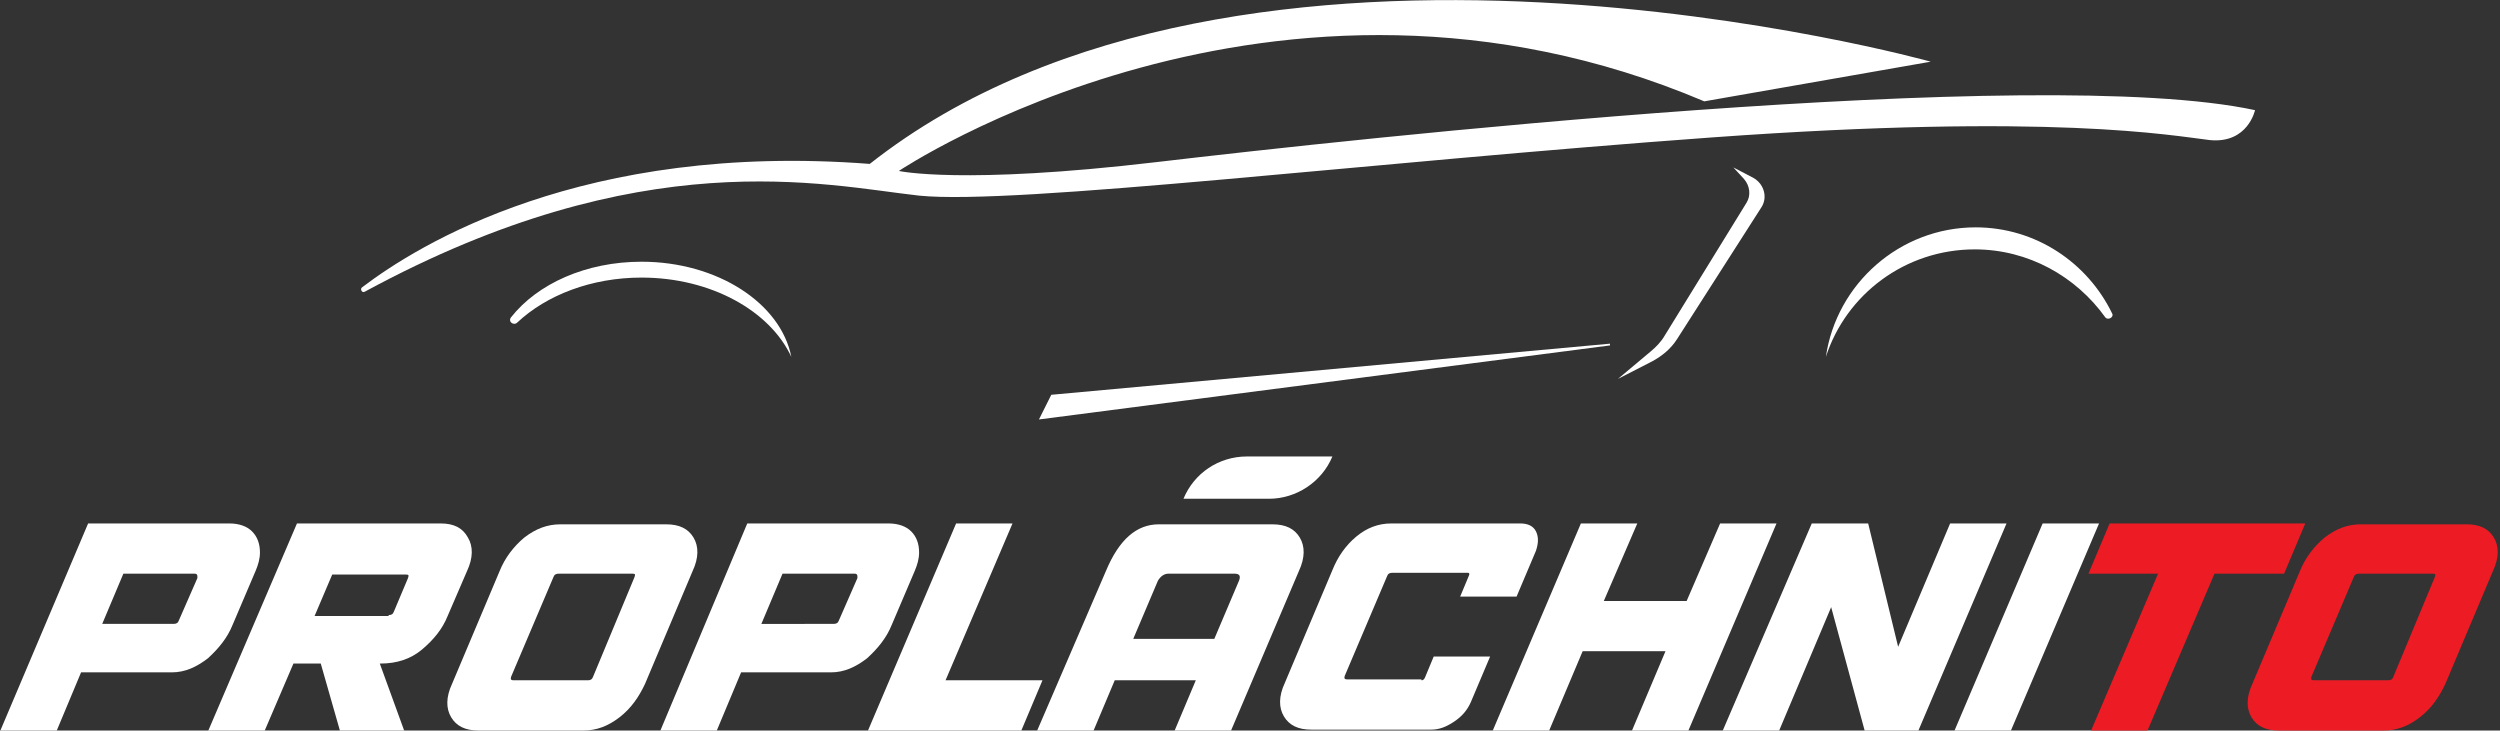
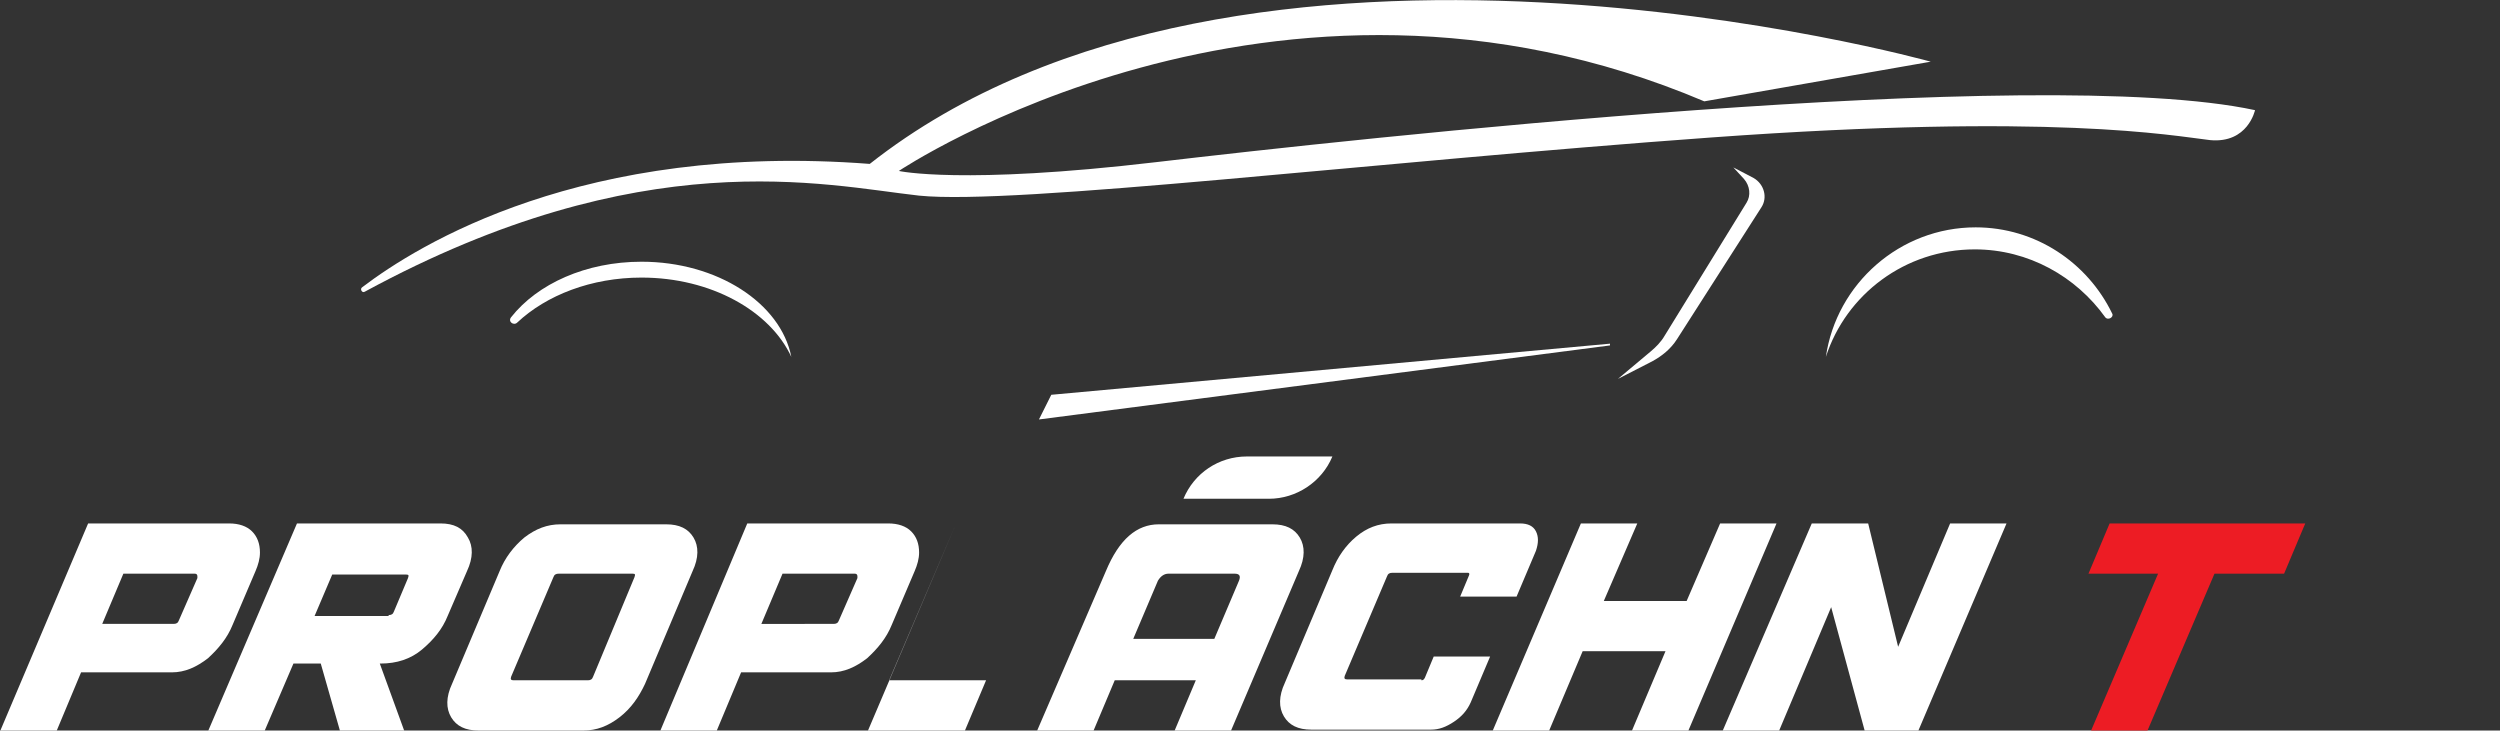
<svg xmlns="http://www.w3.org/2000/svg" version="1.1" id="Layer_1" x="0px" y="0px" viewBox="0 0 283.7 82.9" style="enable-background:new 0 0 283.7 82.9;" xml:space="preserve">
  <rect x="0" y="0" width="283.7" height="82.9" fill="#333333" stroke="none" />
  <style type="text/css">
	.st0{fill:#FFFFFF;}
	.st1{fill:#ED1C24;}
</style>
  <g>
    <g>
      <path class="st0" d="M10,59.4h16c1.1,0,2,0.3,2.6,0.9c0.6,0.6,0.9,1.4,0.9,2.4c0,0.7-0.2,1.4-0.5,2.1l-2.6,6.1    c-0.6,1.5-1.6,2.7-2.8,3.8c-1.3,1-2.6,1.6-4.1,1.6H9.2l-2.8,6.7H0L10,59.4z M19.7,70.8c0.3,0,0.5-0.1,0.6-0.4l2.1-4.8    c0,0,0-0.1,0-0.2c0-0.2-0.1-0.3-0.3-0.3H14l-2.4,5.7H19.7z" />
      <path class="st0" d="M33.7,59.4H50c1.5,0,2.5,0.5,3.1,1.6c0.6,1,0.6,2.3-0.1,3.8l-2.2,5.1c-0.6,1.5-1.6,2.7-2.9,3.8    c-1.3,1.1-2.9,1.6-4.7,1.6h-0.1l2.8,7.7h-7.3l-2.2-7.7h-3.1l-3.3,7.7h-6.4L33.7,59.4z M44.1,69.8c0.3,0,0.5-0.1,0.6-0.4l1.6-3.8    c0.1-0.3,0.1-0.4-0.2-0.4h-8.4l-2,4.7H44.1z" />
      <path class="st0" d="M54.3,82.9c-1.5,0-2.5-0.5-3.1-1.5c-0.6-1-0.6-2.3,0.1-3.8l5.4-12.8c0.6-1.5,1.6-2.8,2.8-3.8    c1.3-1,2.6-1.5,4.1-1.5h12c1.5,0,2.5,0.5,3.1,1.5c0.6,1,0.6,2.3-0.1,3.8l-5.4,12.8c-0.7,1.5-1.6,2.8-2.9,3.8    c-1.3,1-2.6,1.5-4.1,1.5H54.3z M72,65.5c0.1-0.3,0.1-0.4-0.2-0.4h-8.4c-0.3,0-0.5,0.1-0.6,0.4l-4.8,11.3c-0.1,0.3,0,0.4,0.3,0.4    h8.4c0.3,0,0.5-0.1,0.6-0.4L72,65.5z" />
      <path class="st0" d="M84.8,59.4h16c1.1,0,2,0.3,2.6,0.9c0.6,0.6,0.9,1.4,0.9,2.4c0,0.7-0.2,1.4-0.5,2.1l-2.6,6.1    c-0.6,1.5-1.6,2.7-2.8,3.8c-1.3,1-2.6,1.6-4.1,1.6H84.1l-2.8,6.7h-6.4L84.8,59.4z M94.6,70.8c0.3,0,0.5-0.1,0.6-0.4l2.1-4.8    c0,0,0-0.1,0-0.2c0-0.2-0.1-0.3-0.3-0.3h-8.2l-2.4,5.7H94.6z" />
-       <path class="st0" d="M108.5,59.4h6.4l-7.6,17.8h11l-2.4,5.7H98.5L108.5,59.4z" />
+       <path class="st0" d="M108.5,59.4l-7.6,17.8h11l-2.4,5.7H98.5L108.5,59.4z" />
      <path class="st0" d="M125.5,64.8c1.5-3.6,3.5-5.3,6-5.3h12.9c1.5,0,2.5,0.5,3.1,1.5c0.6,1,0.6,2.3-0.1,3.8l-7.7,18.1h-6.4l2.4-5.7    h-9.2l-2.4,5.7h-6.4L125.5,64.8z M137.8,72.5l2.8-6.6c0.2-0.5,0.1-0.8-0.5-0.8h-7.5c-0.5,0-0.9,0.3-1.2,0.8l-2.8,6.6H137.8z" />
      <path class="st0" d="M161.3,77.2c0.2,0,0.3-0.1,0.4-0.3l1-2.4h6.4l-2.2,5.2c-0.4,0.9-1,1.6-1.9,2.2c-0.9,0.6-1.7,0.9-2.6,0.9    h-13.6c-1.5,0-2.5-0.5-3.1-1.5c-0.6-1-0.6-2.3,0.1-3.8l5.4-12.8c0.6-1.5,1.5-2.8,2.7-3.8c1.2-1,2.5-1.5,4-1.5h14.6    c0.9,0,1.5,0.3,1.8,0.9c0.3,0.6,0.3,1.3,0,2.2l-2.2,5.2h-6.4l1-2.4c0.1-0.2,0-0.3-0.1-0.3h-8.6c-0.3,0-0.5,0.1-0.6,0.4l-4.8,11.3    c-0.1,0.3,0,0.4,0.3,0.4H161.3z" />
      <path class="st0" d="M169.4,82.9l10-23.5h6.4l-3.8,8.8h9.4l3.8-8.8h6.4l-10,23.5h-6.4l3.8-9h-9.4l-3.8,9H169.4z" />
      <path class="st0" d="M205.6,59.4h6.4l3.4,14l5.9-14h6.4l-10,23.5h-6.1l-3.8-14l-5.9,14h-6.4L205.6,59.4z" />
-       <path class="st0" d="M231.8,59.4h6.4l-10,23.5h-6.4L231.8,59.4z" />
      <path class="st1" d="M237.3,82.9l7.6-17.8H237l2.4-5.7h22.2l-2.4,5.7h-7.9l-7.6,17.8H237.3z" />
-       <path class="st1" d="M258.6,82.9c-1.5,0-2.5-0.5-3.1-1.5c-0.6-1-0.6-2.3,0.1-3.8l5.4-12.8c0.6-1.5,1.6-2.8,2.8-3.8    c1.3-1,2.6-1.5,4.1-1.5h12c1.5,0,2.5,0.5,3.1,1.5c0.6,1,0.6,2.3-0.1,3.8l-5.4,12.8c-0.7,1.5-1.6,2.8-2.9,3.8    c-1.3,1-2.6,1.5-4.1,1.5H258.6z M276.3,65.5c0.1-0.3,0.1-0.4-0.2-0.4h-8.4c-0.3,0-0.5,0.1-0.6,0.4l-4.8,11.3    c-0.1,0.3,0,0.4,0.3,0.4h8.4c0.3,0,0.5-0.1,0.6-0.4L276.3,65.5z" />
    </g>
    <path class="st0" d="M134.3,56.6L134.3,56.6l9.7,0c3.1,0,6-1.9,7.2-4.8v0h-9.7C138.3,51.8,135.5,53.7,134.3,56.6z" />
  </g>
  <path class="st0" d="M98.7,18.6C141.1-14.8,219.1,7,219.1,7l-25.7,4.5c-48.8-20.7-91.4,7.9-91.4,7.9s7.1,1.6,29.2-1  s100.1-11.2,124.7-5.9c0,0-0.8,3.8-5.1,3.4c-4.3-0.5-17.9-3.1-56.6-0.3s-79,7.7-89.9,6.6C93.5,21,72.9,16,41.4,33.1  c-0.3,0.2-0.6-0.3-0.3-0.5C47.4,27.8,66.2,16.1,98.7,18.6z" />
  <path class="st0" d="M183.6,43l3.9-2c1.1-0.6,2.1-1.4,2.8-2.5l9.6-15c0.7-1.1,0.3-2.6-0.9-3.3l-2.3-1.2l1.2,1.3  c0.7,0.8,0.8,1.9,0.3,2.7l-9.3,15.1c-0.4,0.7-1,1.3-1.6,1.8L183.6,43z" />
  <path class="st0" d="M224.1,28.3c6.1,0,11.5,3.1,14.8,7.7c0.3,0.4,1,0,0.8-0.4c-2.8-5.8-8.7-9.8-15.5-9.8c-8.6,0-15.8,6.4-17,14.7  C209.5,33.4,216.2,28.3,224.1,28.3z" />
  <path class="st0" d="M72.8,31.5c7.9,0,14.6,3.8,17,9c-1.2-6.1-8.4-10.8-17-10.8c-6.3,0-11.8,2.5-14.8,6.3c-0.4,0.5,0.3,1,0.7,0.6  C62,33.5,67.1,31.5,72.8,31.5z" />
  <polygon class="st0" points="119.3,44.8 117.9,47.6 182.7,39.2 182.7,39 " />
</svg>